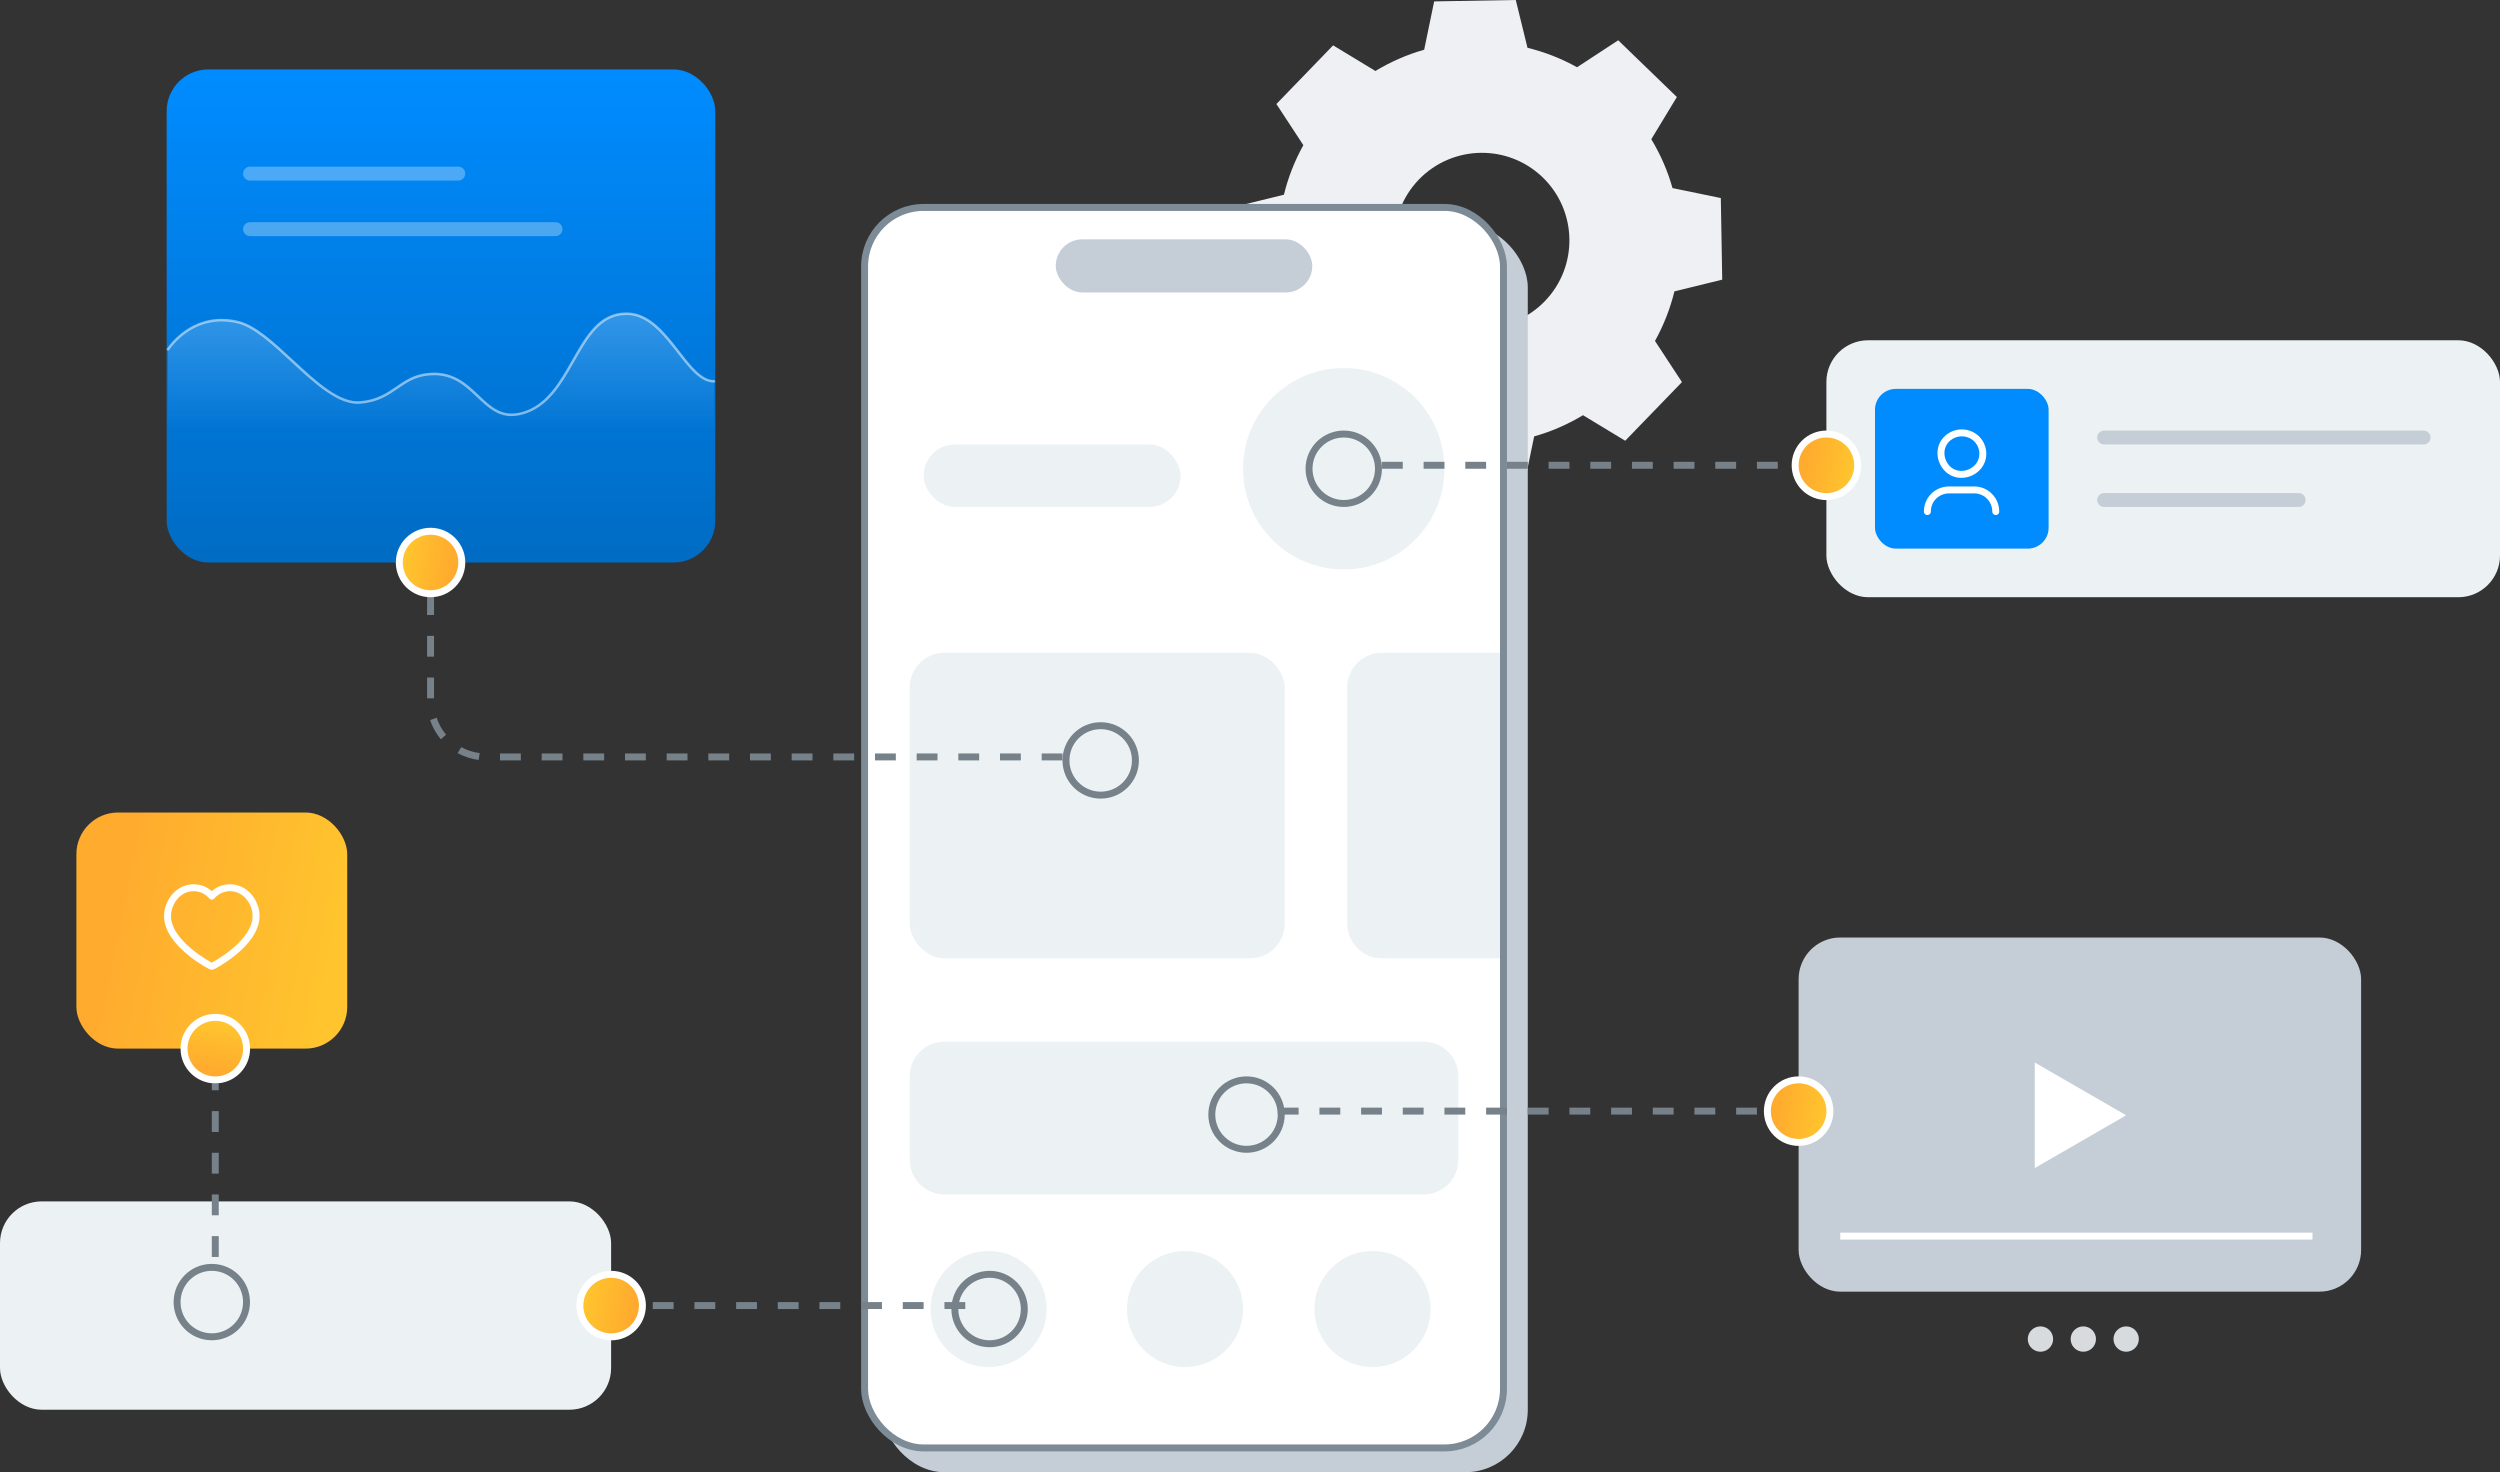
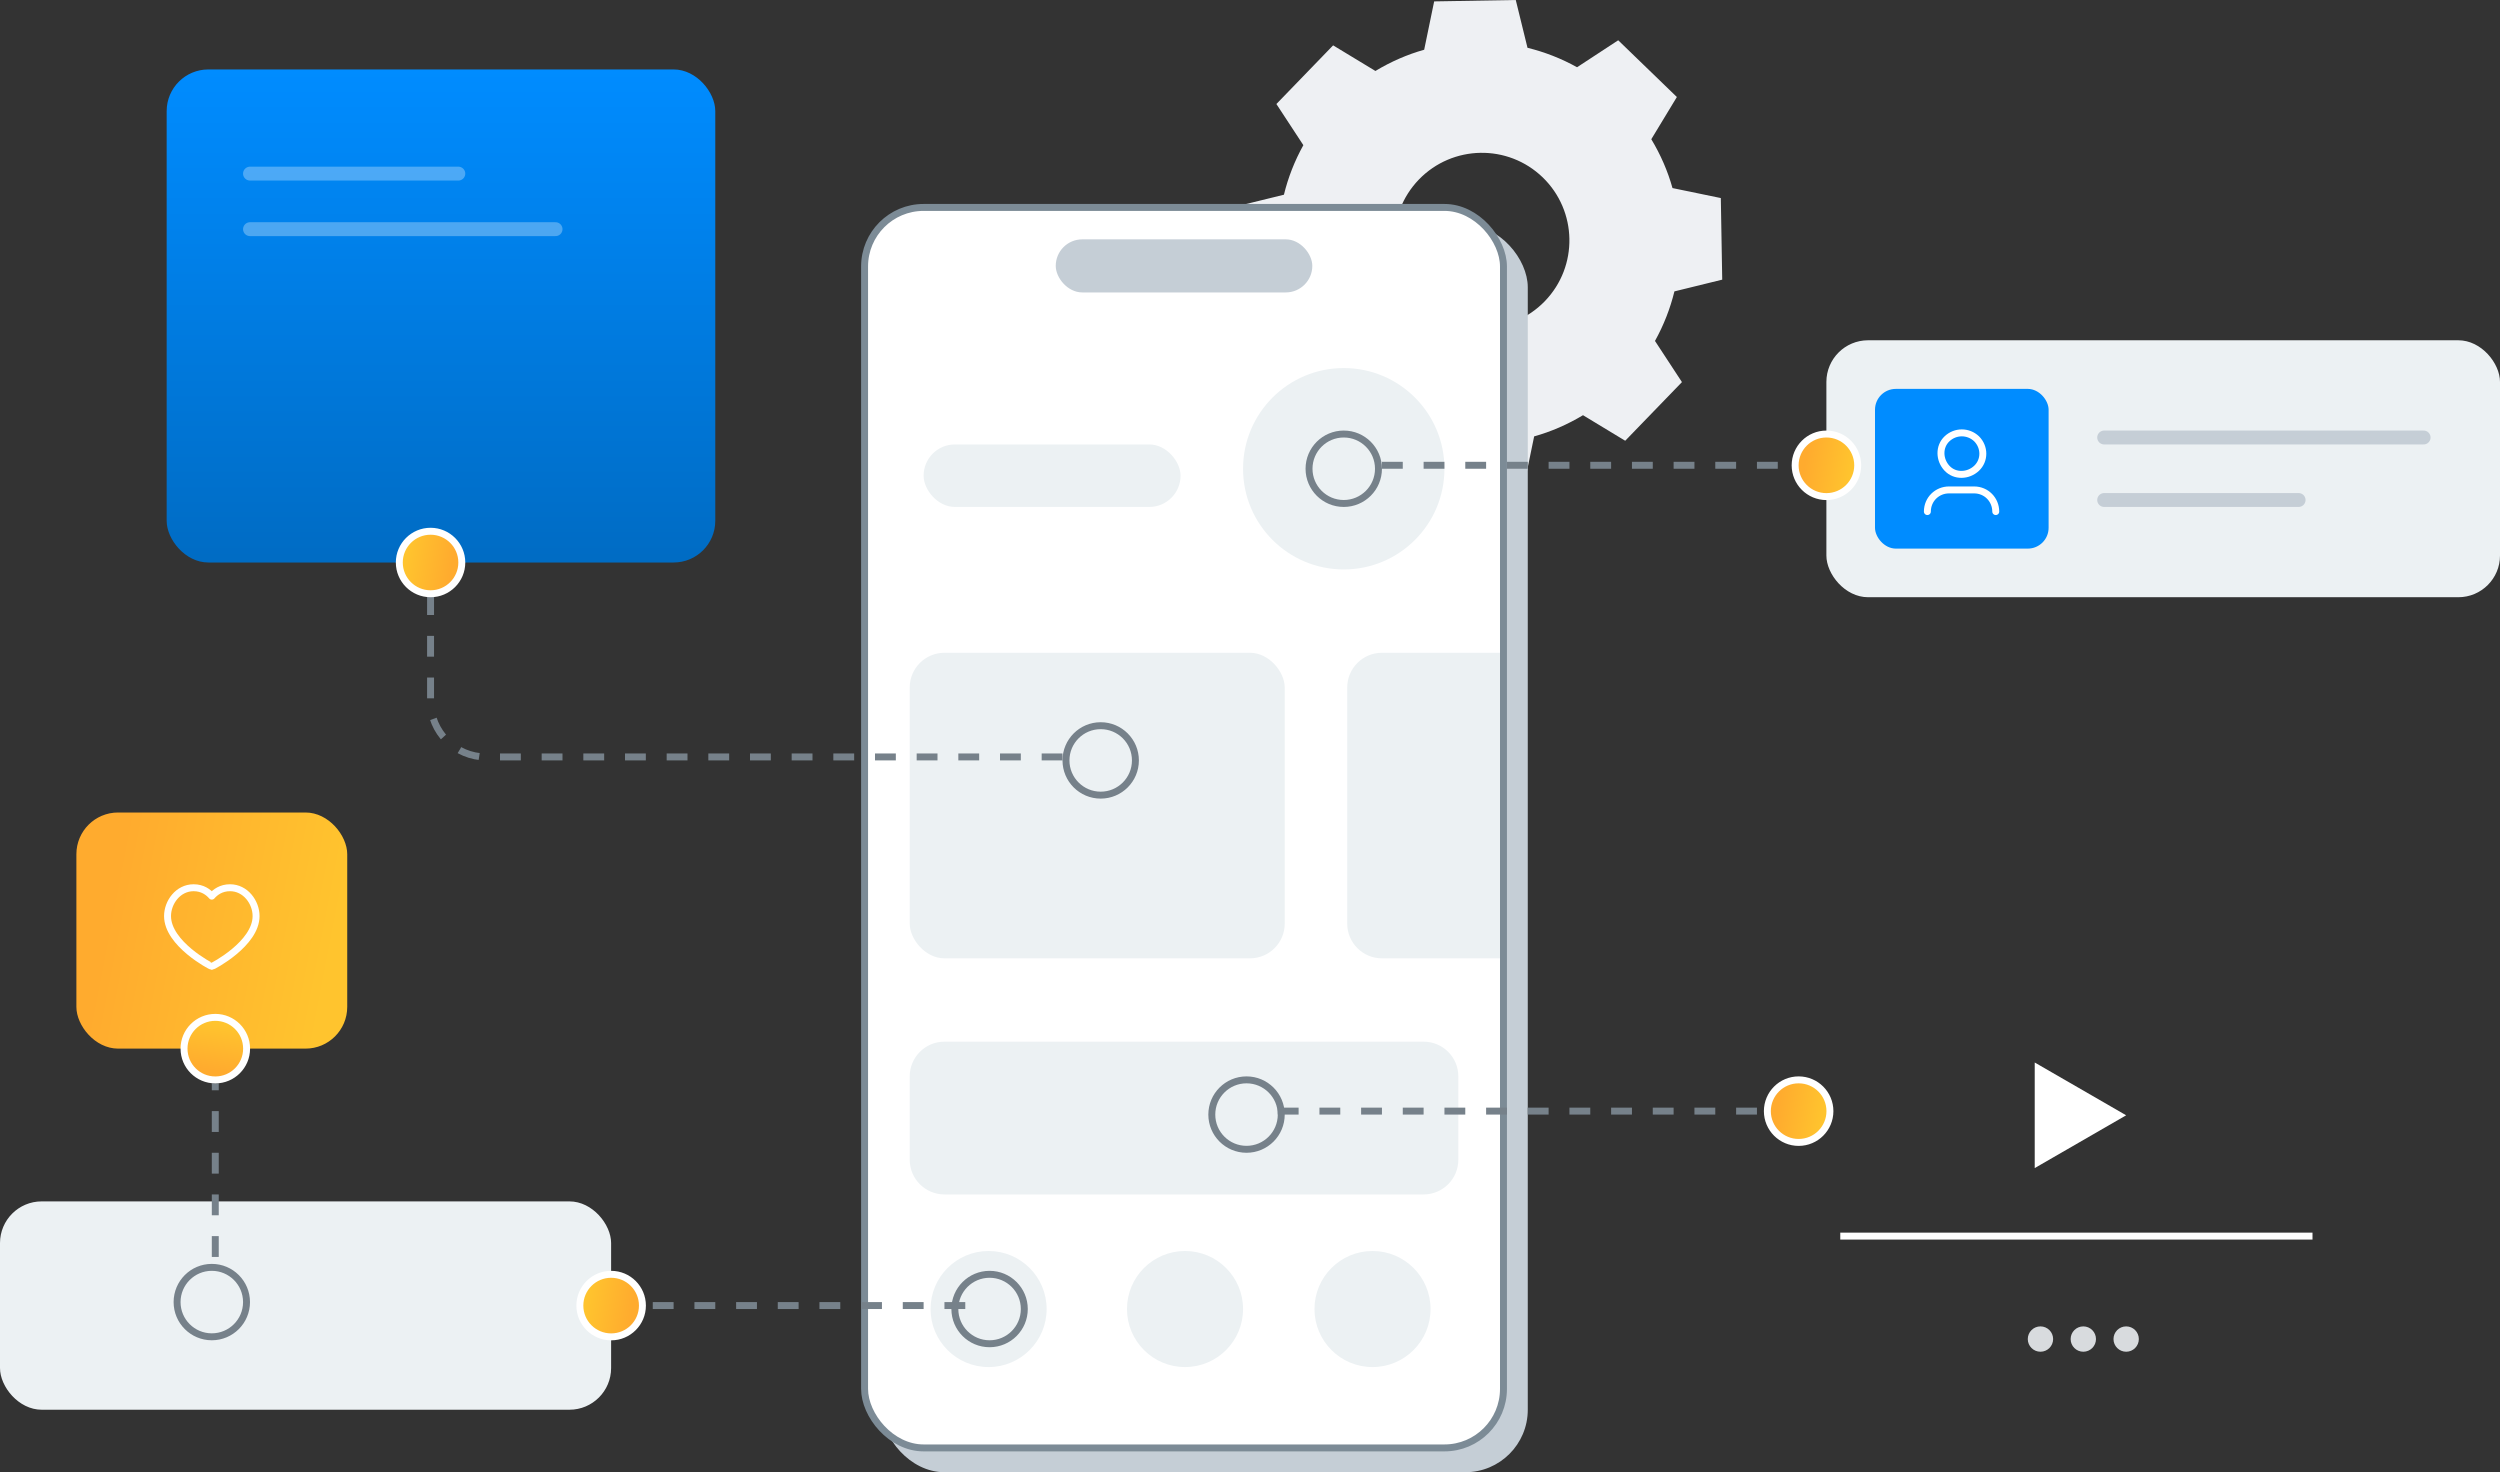
<svg xmlns="http://www.w3.org/2000/svg" width="360" height="212" viewBox="0 0 360 212" fill="none">
  <rect x="0" y="0" width="360" height="212" fill="#333333" stroke="none" />
  <path d="M198.072 10.213C200.291 8.876 202.661 7.842 205.082 7.161L206.519 0.202L218.27 0L219.96 6.884C222.431 7.489 224.826 8.422 227.096 9.683L233.022 5.8L241.469 13.97L237.787 20.047C239.124 22.266 240.158 24.636 240.839 27.082L247.798 28.52L248 40.27L241.116 41.96C240.511 44.431 239.578 46.826 238.317 49.096L242.2 55.022L234.03 63.469L227.953 59.788C225.734 61.124 223.364 62.158 220.918 62.839L219.481 69.798L207.73 70L206.04 63.116C203.569 62.511 201.174 61.578 198.904 60.317L192.978 64.2L184.531 56.03L188.213 49.953C186.876 47.734 185.842 45.364 185.161 42.918L178.202 41.48L178 29.73L184.884 28.04C185.489 25.569 186.422 23.174 187.683 20.904L183.8 14.978L191.97 6.531L198.047 10.213H198.072ZM204.326 25.846C199.484 30.865 199.635 38.833 204.628 43.674C209.646 48.516 217.615 48.365 222.456 43.372C227.298 38.354 227.146 30.385 222.153 25.544C217.135 20.702 209.167 20.854 204.326 25.846Z" fill="#EEF0F3" />
  <rect x="127" y="32.37" width="93" height="179.63" rx="9" fill="#C5CED6" />
  <rect x="124.5" y="29.87" width="92" height="178.63" rx="8.5" fill="white" stroke="#7C8B96" />
  <rect x="152.027" y="34.466" width="36.945" height="7.644" rx="3.822" fill="#C5CED6" />
  <rect x="131" y="94" width="54" height="44" rx="5" fill="#ECF1F3" />
  <rect x="133" y="64" width="37" height="9" rx="4.5" fill="#ECF1F3" />
  <path d="M131 155C131 152.239 133.239 150 136 150H205C207.761 150 210 152.239 210 155V167C210 169.761 207.761 172 205 172H136C133.239 172 131 169.761 131 167V155Z" fill="#ECF1F3" />
  <rect x="263" y="49" width="97" height="37" rx="6" fill="#ECF1F3" />
  <path d="M194 99C194 96.239 196.239 94 199 94H216V138H199C196.239 138 194 135.761 194 133V99Z" fill="#ECF1F3" />
-   <rect x="259" y="135" width="81" height="51" rx="6" fill="#C5CED6" />
  <rect x="11" y="117" width="39" height="34" rx="6" fill="url(#paint0_linear_9569_5557)" />
  <rect y="173" width="88" height="30" rx="6" fill="#ECF1F3" />
  <rect x="24" y="10" width="79" height="71" rx="6" fill="url(#paint1_linear_9569_5557)" />
  <circle cx="193.5" cy="67.5" r="14.5" fill="#ECF1F3" />
  <circle cx="142.357" cy="188.5" r="8.357" fill="#ECF1F3" />
  <circle cx="170.643" cy="188.5" r="8.357" fill="#ECF1F3" />
  <circle cx="197.643" cy="188.5" r="8.357" fill="#ECF1F3" />
  <path d="M199 67L262 67" stroke="#76818A" stroke-dasharray="3 3" />
  <circle cx="263.005" cy="67.005" r="4.505" fill="url(#paint2_linear_9569_5557)" stroke="white" />
  <path d="M139 188H89" stroke="#76818A" stroke-dasharray="3 3" />
  <circle cx="88.005" cy="188.005" r="4.505" transform="rotate(-180 88.005 188.005)" fill="url(#paint3_linear_9569_5557)" stroke="white" />
  <path d="M31 181L31 156" stroke="#76818A" stroke-dasharray="3 3" />
  <circle cx="31.005" cy="151.005" r="4.505" transform="rotate(-90 31.005 151.005)" fill="url(#paint4_linear_9569_5557)" stroke="white" />
  <path d="M184 160L258 160" stroke="#76818A" stroke-dasharray="3 3" />
  <circle cx="259.005" cy="160.005" r="4.505" fill="url(#paint5_linear_9569_5557)" stroke="white" />
  <path d="M153 109L70 109C65.582 109 62 105.418 62 101L62 85" stroke="#76818A" stroke-dasharray="3 3" />
  <circle cx="62" cy="81" r="4.5" transform="rotate(-180 62 81)" fill="url(#paint6_linear_9569_5557)" stroke="white" />
  <path d="M306.167 160.602L293 168.204L293 153L306.167 160.602Z" fill="white" />
  <circle cx="293.825" cy="192.825" r="1.825" fill="#D8DBDE" />
  <circle cx="299.997" cy="192.825" r="1.825" fill="#D8DBDE" />
  <circle cx="306.168" cy="192.825" r="1.825" fill="#D8DBDE" />
  <circle cx="158.5" cy="109.5" r="5" stroke="#76818A" />
  <circle cx="179.5" cy="160.5" r="5" stroke="#76818A" />
  <circle cx="142.5" cy="188.5" r="5" stroke="#76818A" />
  <circle cx="30.5" cy="187.5" r="5" stroke="#76818A" />
  <circle cx="193.5" cy="67.5" r="5" stroke="#76818A" />
  <path d="M265 178H333" stroke="white" />
  <path opacity="0.3" d="M36 25L66 25" stroke="white" stroke-width="2" stroke-linecap="round" />
  <path opacity="0.3" d="M36 33L80 33" stroke="white" stroke-width="2" stroke-linecap="round" />
  <path d="M303 63L349 63" stroke="#C5CED6" stroke-width="2" stroke-linecap="round" />
  <path d="M303 72L331 72" stroke="#C5CED6" stroke-width="2" stroke-linecap="round" />
  <path fill-rule="evenodd" clip-rule="evenodd" d="M33.121 127.833C35.366 127.833 36.875 129.944 36.875 131.913C36.875 135.901 30.613 139.166 30.5 139.166C30.387 139.166 24.125 135.901 24.125 131.913C24.125 129.944 25.634 127.833 27.879 127.833C29.168 127.833 30.011 128.478 30.5 129.044C30.989 128.478 31.832 127.833 33.121 127.833Z" stroke="white" stroke-linecap="round" stroke-linejoin="round" />
  <g clip-path="url(#clip0_9569_5557)">
    <path opacity="0.2" d="M102.812 54.916C98.758 54.916 96.101 45.261 90.298 45.181C82.862 45.077 82.715 57.417 75.245 59.509C69.26 61.182 68.565 53.019 61.461 53.914C57.473 54.417 56.565 57.578 51.848 57.957C46.301 58.4 39.653 47.658 34.254 46.381C29.173 45.181 25.749 48.074 24.185 50.303V61.997H102.812V54.916Z" fill="url(#paint7_linear_9569_5557)" />
    <path opacity="0.5" d="M73.683 59.922C71.571 59.922 70.164 58.584 68.692 57.186C66.867 55.453 64.981 53.656 61.482 54.098C59.654 54.326 58.496 55.124 57.271 55.969C55.867 56.938 54.412 57.937 51.858 58.141C48.725 58.386 45.278 55.195 41.95 52.104C39.314 49.657 36.585 47.125 34.206 46.562C28.506 45.208 25.212 49.164 24.339 50.407C24.281 50.491 24.164 50.511 24.079 50.454C23.993 50.397 23.973 50.283 24.031 50.2C24.938 48.909 28.362 44.802 34.298 46.203C36.773 46.79 39.413 49.241 42.21 51.836C45.48 54.873 48.866 58.021 51.831 57.773C54.282 57.578 55.692 56.606 57.058 55.664C58.267 54.833 59.517 53.971 61.437 53.73C65.111 53.27 67.155 55.208 68.952 56.918C70.767 58.641 72.331 60.129 75.193 59.328C78.692 58.349 80.562 55.057 82.373 51.869C84.382 48.332 86.279 44.993 90.206 44.993C90.237 44.993 90.271 44.993 90.302 44.993C93.547 45.037 95.834 47.987 97.851 50.592C99.498 52.717 101.055 54.729 102.815 54.729C102.918 54.729 103 54.809 103 54.91C103 55.01 102.918 55.091 102.815 55.091C100.87 55.091 99.261 53.012 97.553 50.81C95.588 48.272 93.359 45.399 90.295 45.355C86.529 45.308 84.666 48.577 82.695 52.043C80.849 55.295 78.939 58.654 75.293 59.673C74.711 59.838 74.177 59.908 73.683 59.908V59.922Z" fill="white" />
  </g>
  <rect x="270" y="56" width="25" height="23" rx="3" fill="#008CFF" />
  <path d="M277.542 73.666C277.542 71.895 278.959 70.549 280.659 70.549H284.271C286.042 70.549 287.388 71.966 287.388 73.666" stroke="white" stroke-linecap="round" stroke-linejoin="round" />
  <path d="M284.625 63.184C285.829 64.388 285.829 66.3 284.625 67.433C283.421 68.567 281.509 68.638 280.375 67.433C279.242 66.229 279.171 64.317 280.375 63.184C281.579 62.05 283.421 62.05 284.625 63.184" stroke="white" stroke-linecap="round" stroke-linejoin="round" />
  <defs>
    <linearGradient id="paint0_linear_9569_5557" x1="23.53" y1="90.91" x2="55.603" y2="97.102" gradientUnits="userSpaceOnUse">
      <stop stop-color="#FFAB2E" />
      <stop offset="1" stop-color="#FFC42E" />
    </linearGradient>
    <linearGradient id="paint1_linear_9569_5557" x1="47.42" y1="10" x2="47.42" y2="128.037" gradientUnits="userSpaceOnUse">
      <stop stop-color="#008CFF" />
      <stop offset="1" stop-color="#00569C" />
    </linearGradient>
    <linearGradient id="paint2_linear_9569_5557" x1="261.573" y1="56.853" x2="268.218" y2="57.972" gradientUnits="userSpaceOnUse">
      <stop stop-color="#FFAB2E" />
      <stop offset="1" stop-color="#FFC42E" />
    </linearGradient>
    <linearGradient id="paint3_linear_9569_5557" x1="86.573" y1="177.853" x2="93.218" y2="178.972" gradientUnits="userSpaceOnUse">
      <stop stop-color="#FFAB2E" />
      <stop offset="1" stop-color="#FFC42E" />
    </linearGradient>
    <linearGradient id="paint4_linear_9569_5557" x1="29.573" y1="140.853" x2="36.218" y2="141.972" gradientUnits="userSpaceOnUse">
      <stop stop-color="#FFAB2E" />
      <stop offset="1" stop-color="#FFC42E" />
    </linearGradient>
    <linearGradient id="paint5_linear_9569_5557" x1="257.573" y1="149.853" x2="264.218" y2="150.972" gradientUnits="userSpaceOnUse">
      <stop stop-color="#FFAB2E" />
      <stop offset="1" stop-color="#FFC42E" />
    </linearGradient>
    <linearGradient id="paint6_linear_9569_5557" x1="60.57" y1="70.861" x2="67.207" y2="71.978" gradientUnits="userSpaceOnUse">
      <stop stop-color="#FFAB2E" />
      <stop offset="1" stop-color="#FFC42E" />
    </linearGradient>
    <linearGradient id="paint7_linear_9569_5557" x1="63.498" y1="62" x2="63.498" y2="45.181" gradientUnits="userSpaceOnUse">
      <stop stop-color="white" stop-opacity="0" />
      <stop offset="1" stop-color="white" />
    </linearGradient>
    <clipPath id="clip0_9569_5557">
-       <rect width="79" height="17" fill="white" transform="translate(24 45)" />
-     </clipPath>
+       </clipPath>
  </defs>
</svg>